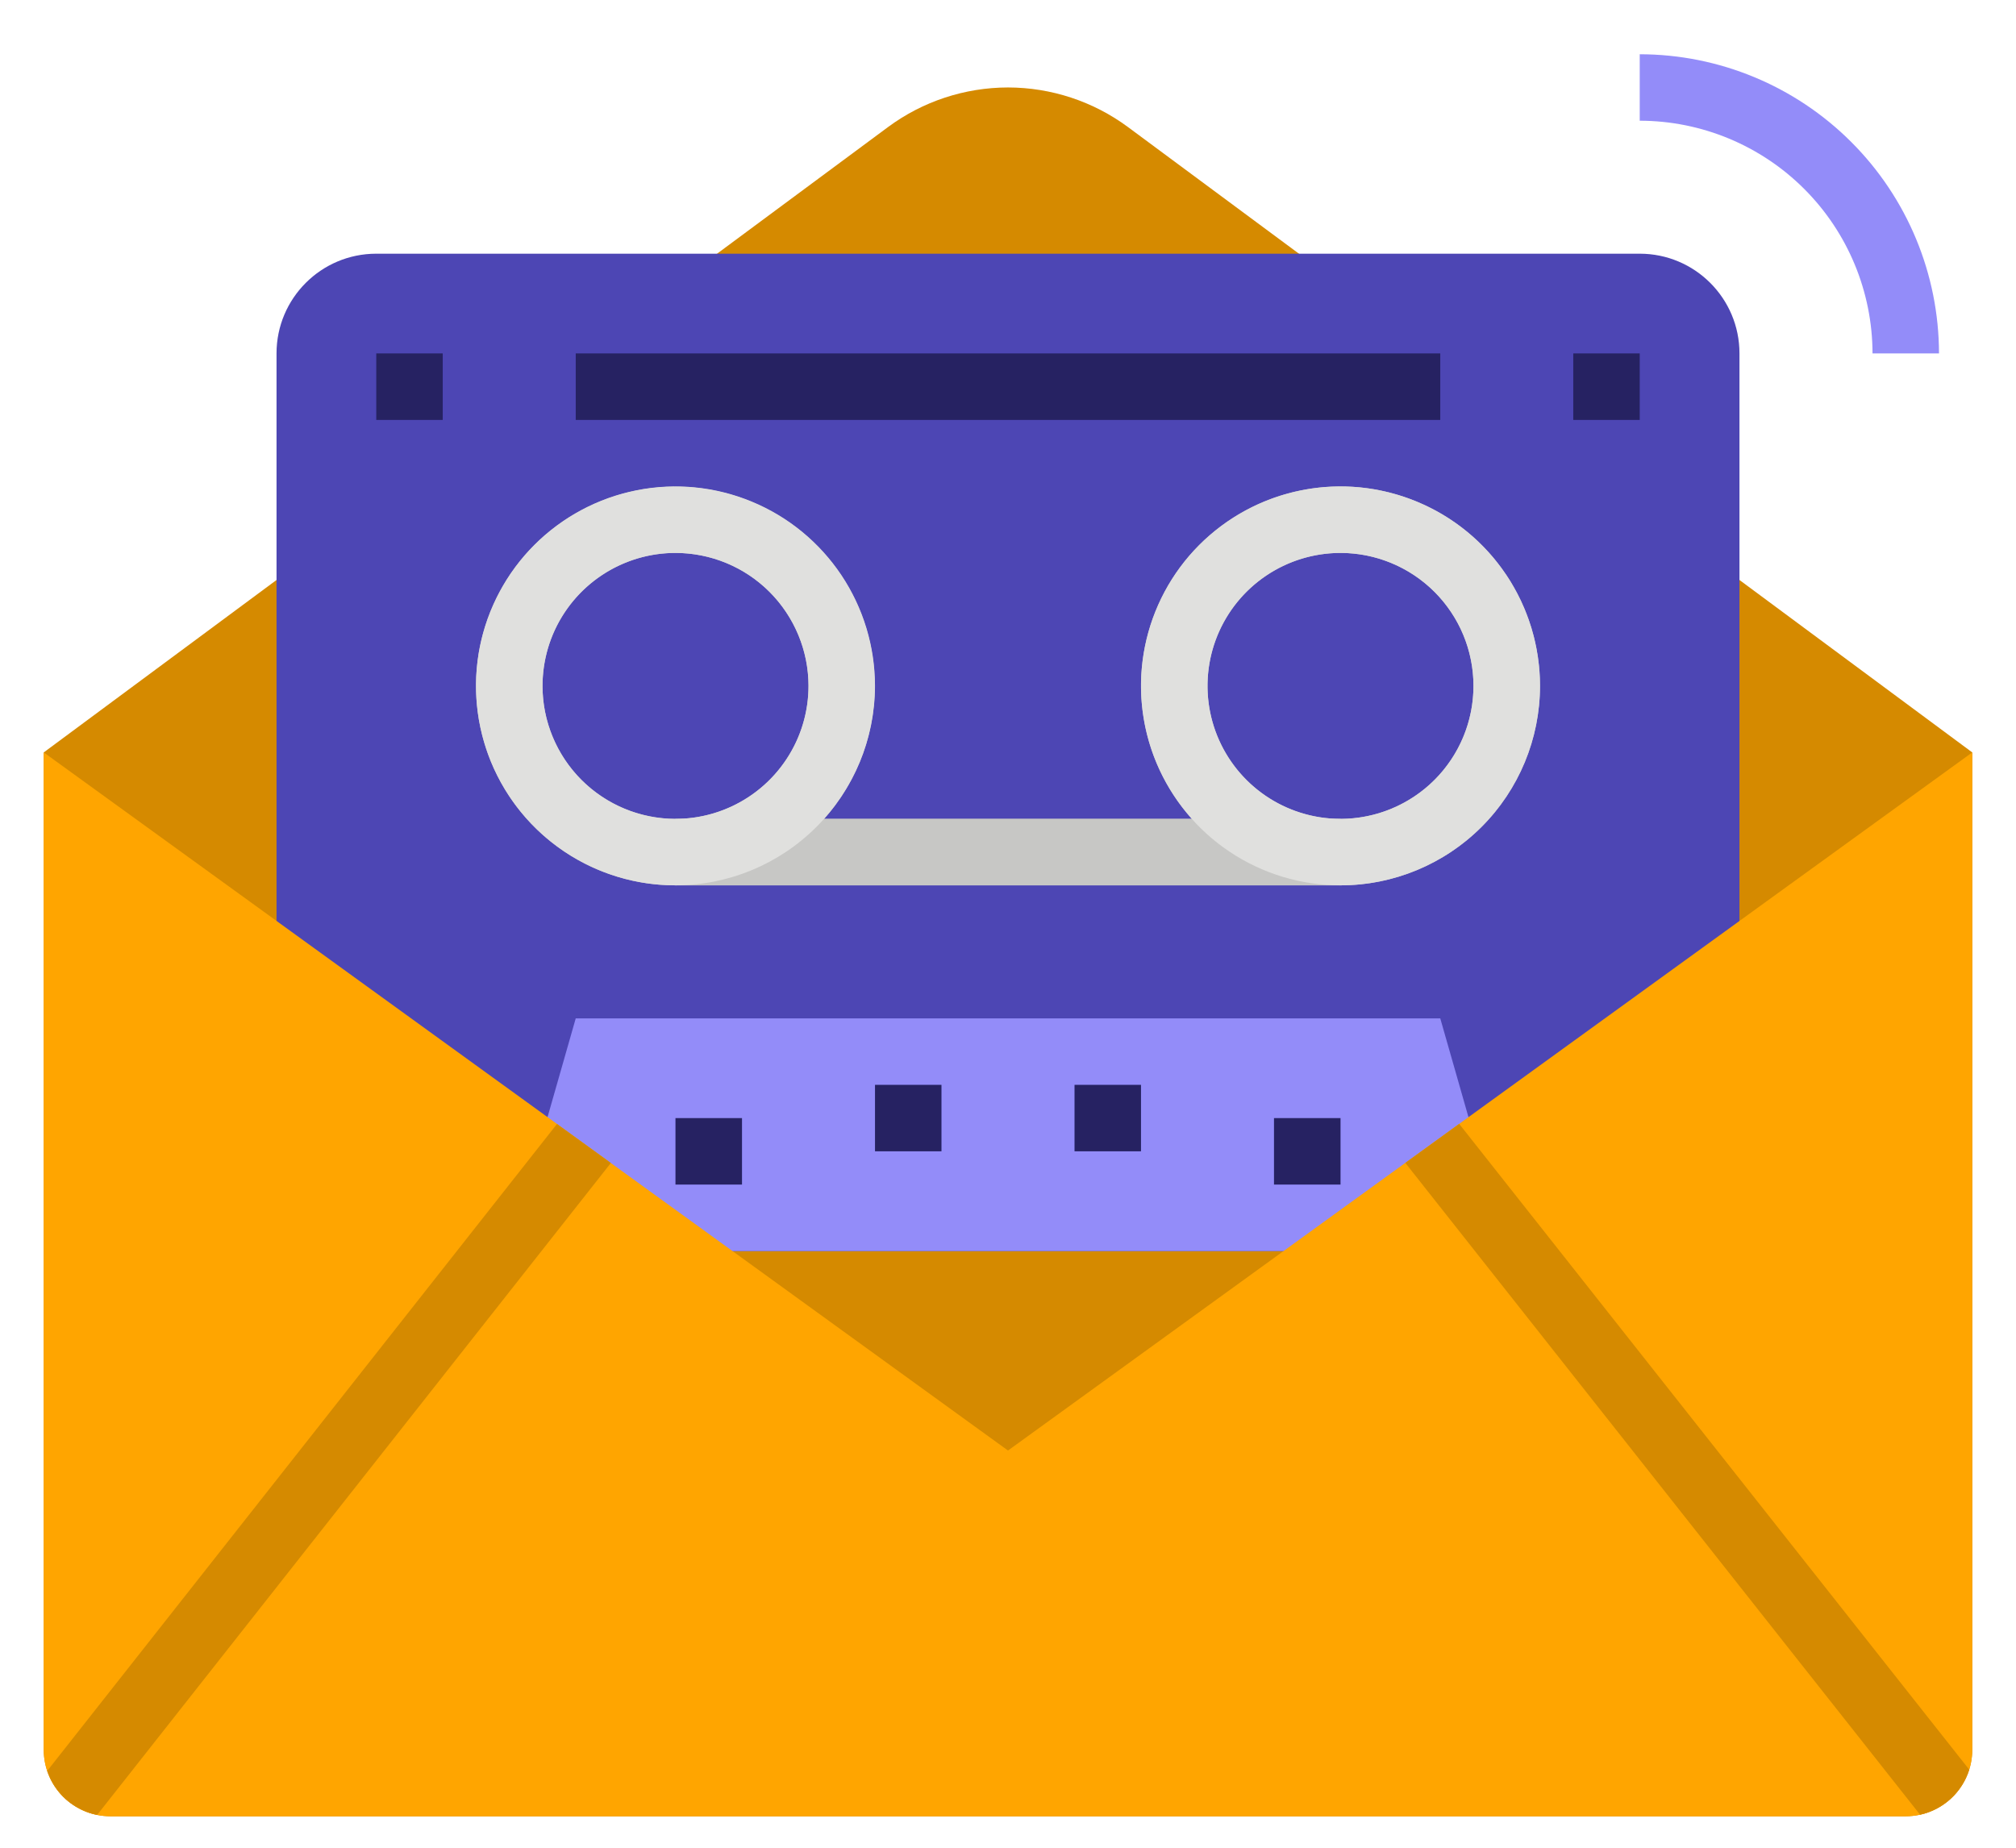
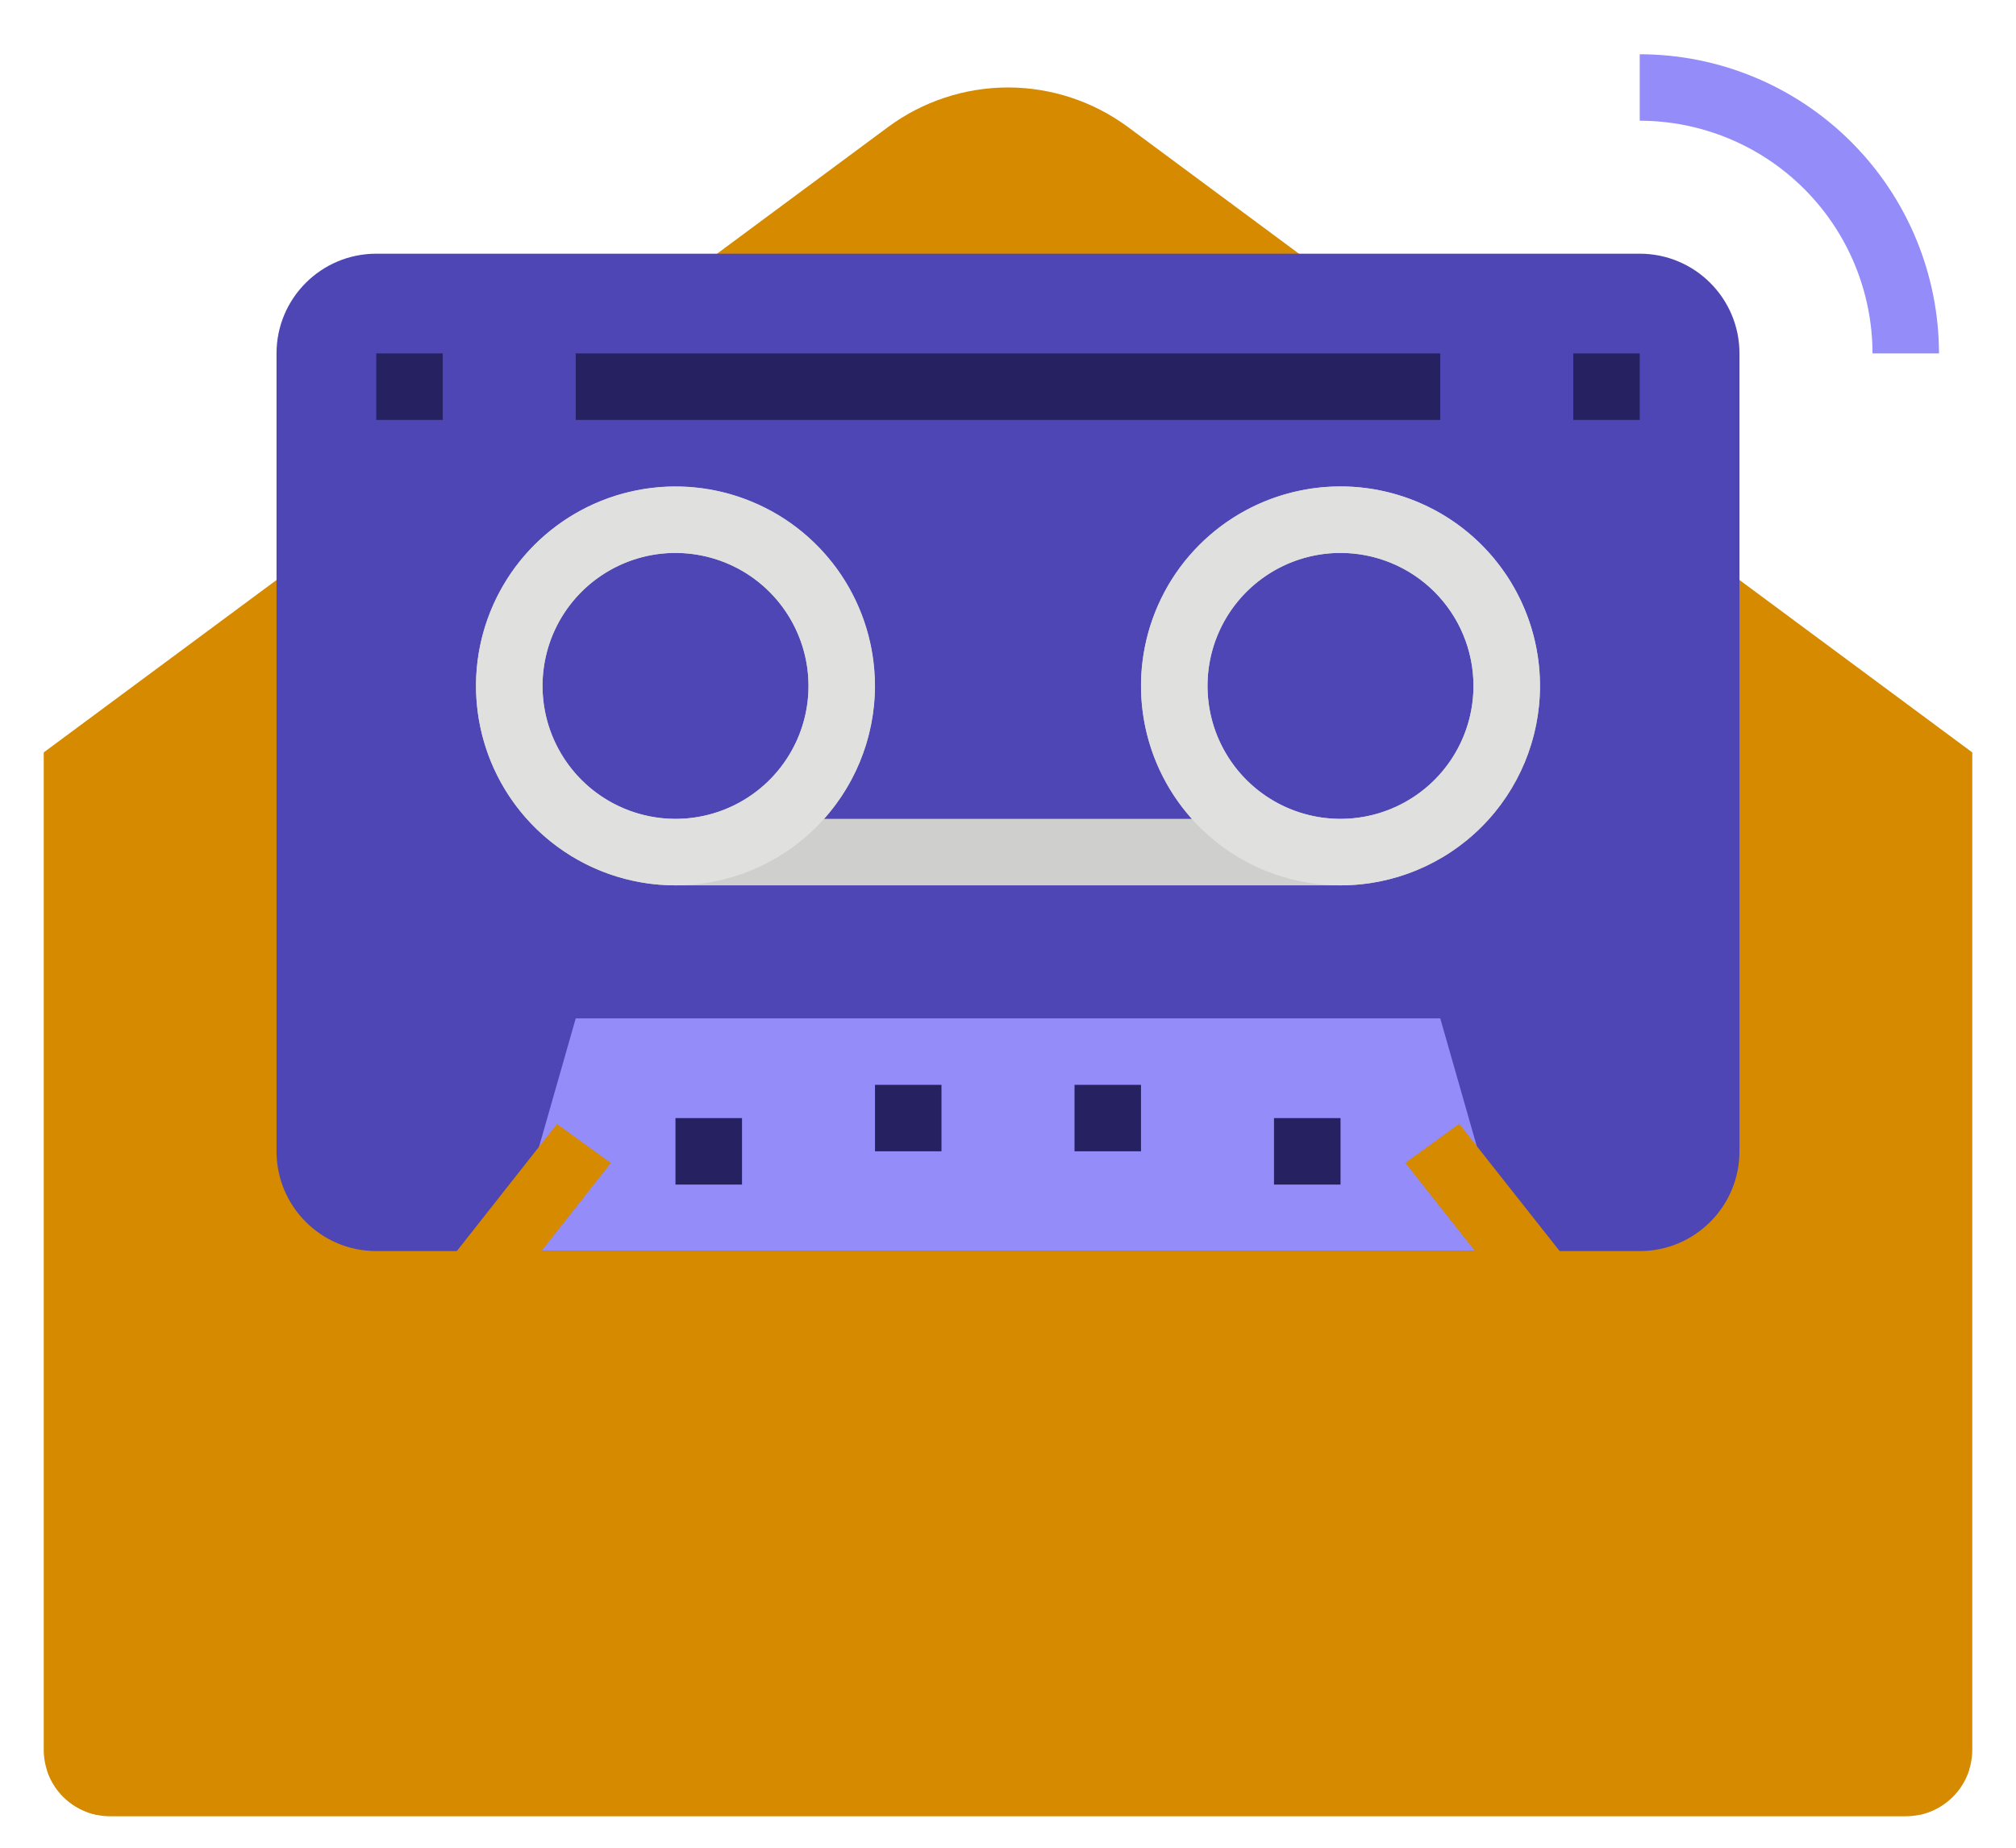
<svg xmlns="http://www.w3.org/2000/svg" width="36" height="33" viewBox="0 0 36 33" fill="none">
  <path d="M34.031 32.438H1.969C1.654 32.438 1.352 32.312 1.129 32.09C0.906 31.867 0.781 31.565 0.781 31.25V13.438L15.858 2.269C16.478 1.81 17.229 1.563 18 1.562C18.771 1.563 19.522 1.81 20.142 2.269L35.219 13.438V31.25C35.219 31.565 35.094 31.867 34.871 32.09C34.648 32.312 34.346 32.438 34.031 32.438Z" fill="#D58A00" />
  <path d="M34.625 6.312H33.438C33.436 5.211 32.998 4.154 32.219 3.375C31.44 2.596 30.383 2.157 29.281 2.156V0.969C30.698 0.97 32.056 1.534 33.058 2.536C34.06 3.537 34.623 4.896 34.625 6.312Z" fill="#938CF9" />
  <path d="M29.281 4.531H6.719C5.735 4.531 4.938 5.329 4.938 6.312V20.562C4.938 21.546 5.735 22.344 6.719 22.344H29.281C30.265 22.344 31.062 21.546 31.062 20.562V6.312C31.062 5.329 30.265 4.531 29.281 4.531Z" fill="#4D46B4" />
  <path d="M23.938 8.688C23.25 8.687 22.576 8.886 21.999 9.26C21.422 9.634 20.965 10.168 20.685 10.796C20.404 11.424 20.311 12.12 20.418 12.799C20.524 13.479 20.826 14.113 21.285 14.625H14.715C15.258 14.017 15.577 13.241 15.617 12.427C15.657 11.613 15.416 10.809 14.935 10.151C14.454 9.493 13.762 9.02 12.974 8.81C12.186 8.601 11.35 8.669 10.606 9.002C9.862 9.335 9.254 9.914 8.885 10.641C8.516 11.368 8.408 12.2 8.579 12.997C8.749 13.794 9.188 14.509 9.822 15.021C10.457 15.534 11.247 15.813 12.062 15.812H23.938C24.882 15.812 25.788 15.437 26.457 14.769C27.125 14.101 27.5 13.195 27.5 12.25C27.5 11.305 27.125 10.399 26.457 9.731C25.788 9.063 24.882 8.688 23.938 8.688ZM9.688 12.25C9.688 11.78 9.827 11.321 10.088 10.931C10.349 10.54 10.72 10.236 11.154 10.056C11.588 9.876 12.065 9.829 12.526 9.921C12.987 10.012 13.41 10.239 13.742 10.571C14.074 10.903 14.3 11.326 14.392 11.787C14.483 12.247 14.437 12.725 14.257 13.159C14.077 13.593 13.773 13.964 13.382 14.225C12.992 14.486 12.532 14.625 12.062 14.625C11.433 14.624 10.829 14.374 10.384 13.929C9.939 13.483 9.688 12.88 9.688 12.25ZM23.938 14.625C23.468 14.625 23.009 14.486 22.618 14.225C22.227 13.964 21.923 13.593 21.743 13.159C21.564 12.725 21.517 12.247 21.608 11.787C21.7 11.326 21.926 10.903 22.258 10.571C22.59 10.239 23.014 10.012 23.474 9.921C23.935 9.829 24.412 9.876 24.846 10.056C25.28 10.236 25.651 10.54 25.912 10.931C26.173 11.321 26.312 11.78 26.312 12.25C26.312 12.88 26.061 13.483 25.616 13.929C25.171 14.374 24.567 14.624 23.938 14.625Z" fill="#CFCFCD" />
  <path d="M26.906 22.344H9.094L10.281 18.188H25.719L26.906 22.344Z" fill="#938CF9" />
  <path d="M12.062 19.969H13.25V21.156H12.062V19.969ZM22.75 19.969H23.938V21.156H22.75V19.969ZM15.625 19.375H16.812V20.562H15.625V19.375ZM19.188 19.375H20.375V20.562H19.188V19.375ZM6.719 6.312H7.906V7.5H6.719V6.312ZM28.094 6.312H29.281V7.5H28.094V6.312ZM10.281 6.312H25.719V7.5H10.281V6.312Z" fill="#262262" />
-   <path d="M12.062 14.625H23.938V15.812H12.062V14.625Z" fill="#C7C7C5" />
  <path d="M12.062 15.812C11.358 15.812 10.669 15.604 10.083 15.212C9.497 14.821 9.041 14.264 8.771 13.613C8.502 12.962 8.431 12.246 8.568 11.555C8.706 10.864 9.045 10.229 9.543 9.731C10.042 9.233 10.676 8.893 11.367 8.756C12.059 8.618 12.775 8.689 13.426 8.959C14.077 9.228 14.633 9.685 15.025 10.271C15.416 10.857 15.625 11.545 15.625 12.25C15.624 13.194 15.248 14.1 14.58 14.768C13.912 15.436 13.007 15.812 12.062 15.812ZM12.062 9.875C11.593 9.875 11.134 10.014 10.743 10.275C10.352 10.536 10.048 10.907 9.868 11.341C9.689 11.775 9.642 12.253 9.733 12.713C9.825 13.174 10.051 13.597 10.383 13.929C10.715 14.261 11.139 14.488 11.599 14.579C12.06 14.671 12.537 14.624 12.971 14.444C13.405 14.264 13.776 13.96 14.037 13.569C14.298 13.179 14.438 12.72 14.438 12.25C14.437 11.62 14.186 11.017 13.741 10.571C13.296 10.126 12.692 9.876 12.062 9.875ZM23.938 15.812C23.233 15.812 22.544 15.604 21.958 15.212C21.372 14.821 20.916 14.264 20.646 13.613C20.377 12.962 20.306 12.246 20.444 11.555C20.581 10.864 20.92 10.229 21.418 9.731C21.917 9.233 22.551 8.893 23.242 8.756C23.933 8.618 24.65 8.689 25.301 8.959C25.952 9.228 26.508 9.685 26.9 10.271C27.291 10.857 27.5 11.545 27.5 12.25C27.499 13.194 27.123 14.1 26.455 14.768C25.788 15.436 24.882 15.812 23.938 15.812ZM23.938 9.875C23.468 9.875 23.009 10.014 22.618 10.275C22.227 10.536 21.923 10.907 21.743 11.341C21.564 11.775 21.517 12.253 21.608 12.713C21.7 13.174 21.926 13.597 22.258 13.929C22.59 14.261 23.014 14.488 23.474 14.579C23.935 14.671 24.412 14.624 24.846 14.444C25.28 14.264 25.651 13.96 25.912 13.569C26.173 13.179 26.312 12.72 26.312 12.25C26.312 11.62 26.061 11.017 25.616 10.571C25.171 10.126 24.567 9.876 23.938 9.875Z" fill="#E0E0DE" />
-   <path d="M35.219 13.438V31.25C35.219 31.37 35.201 31.489 35.165 31.604V31.605C35.102 31.804 34.988 31.984 34.834 32.125C34.68 32.267 34.491 32.365 34.287 32.41C34.203 32.428 34.117 32.438 34.031 32.438H1.969C1.89 32.437 1.812 32.43 1.735 32.414C1.466 32.361 1.224 32.215 1.05 32.003C0.876 31.791 0.781 31.524 0.781 31.25V13.438L9.947 20.074L10.908 20.771L18 25.906L25.095 20.769L26.057 20.072L35.219 13.438Z" fill="#FFA500" />
  <path d="M10.908 20.771L1.735 32.414C1.53 32.373 1.34 32.279 1.183 32.141C1.027 32.003 0.909 31.826 0.843 31.628L9.946 20.074L10.908 20.771ZM35.164 31.604V31.605C35.102 31.804 34.988 31.984 34.834 32.125C34.68 32.267 34.491 32.365 34.287 32.41L25.095 20.769L26.057 20.072L35.164 31.604Z" fill="#D58A00" />
</svg>